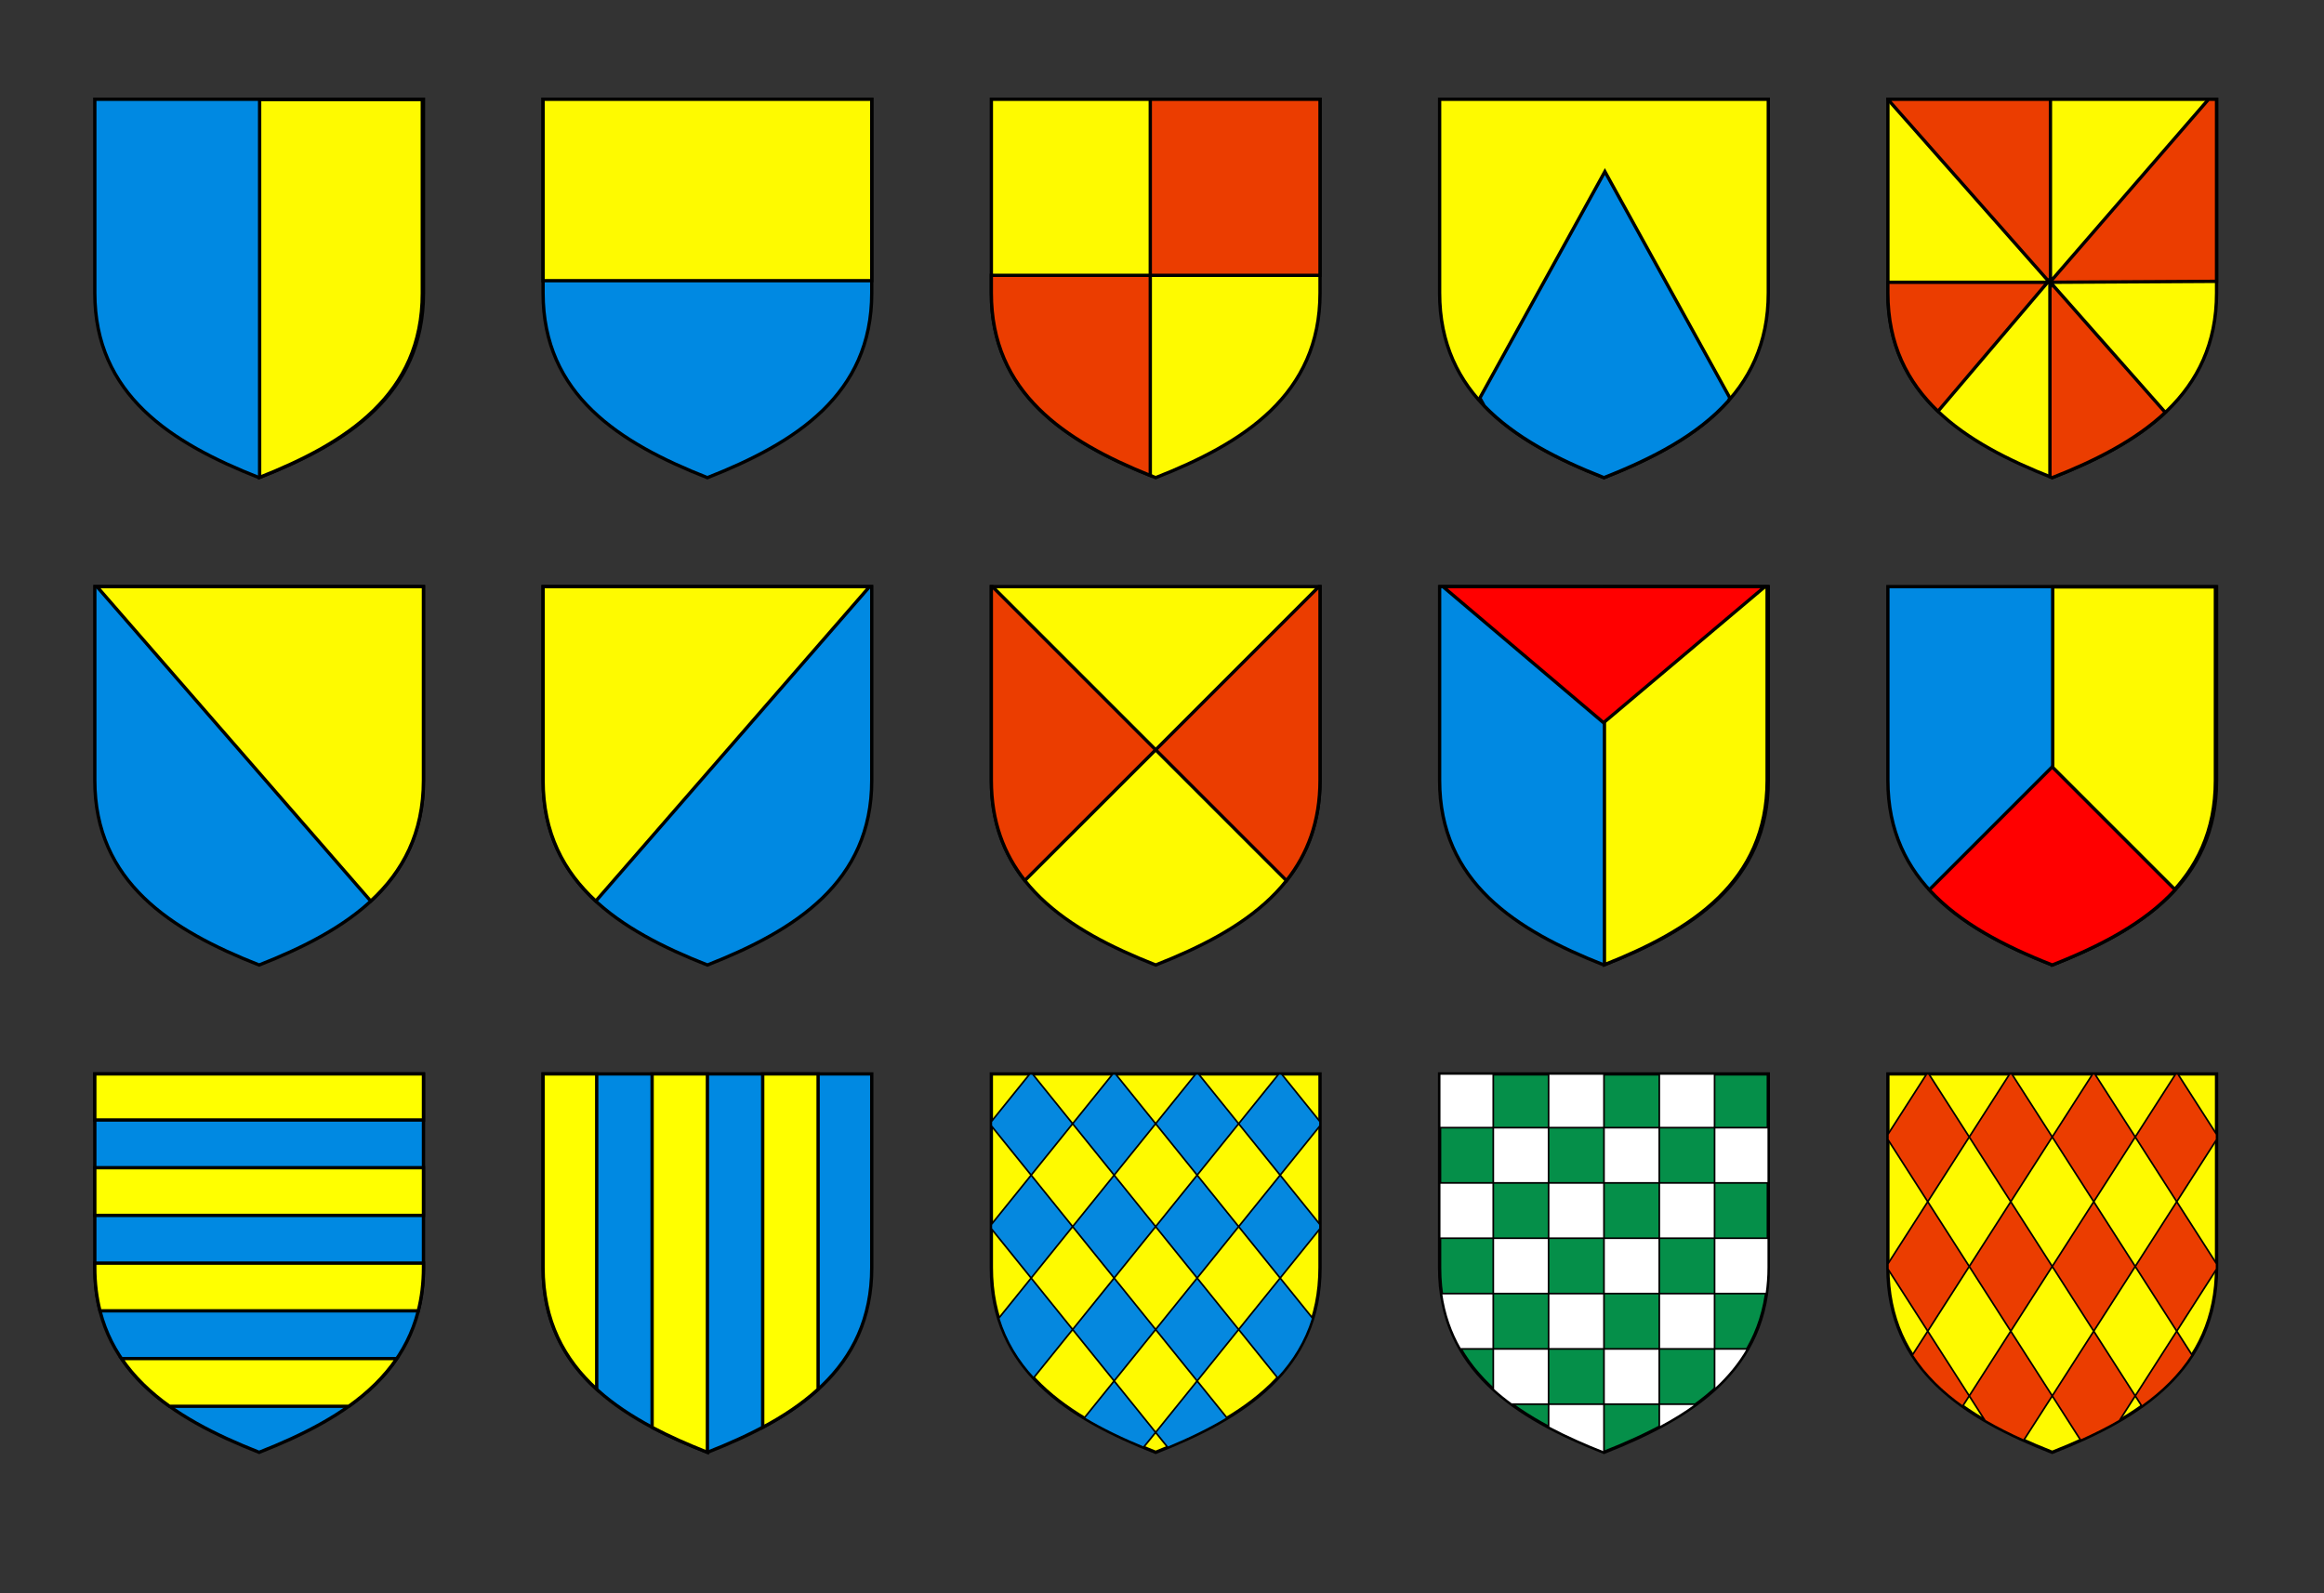
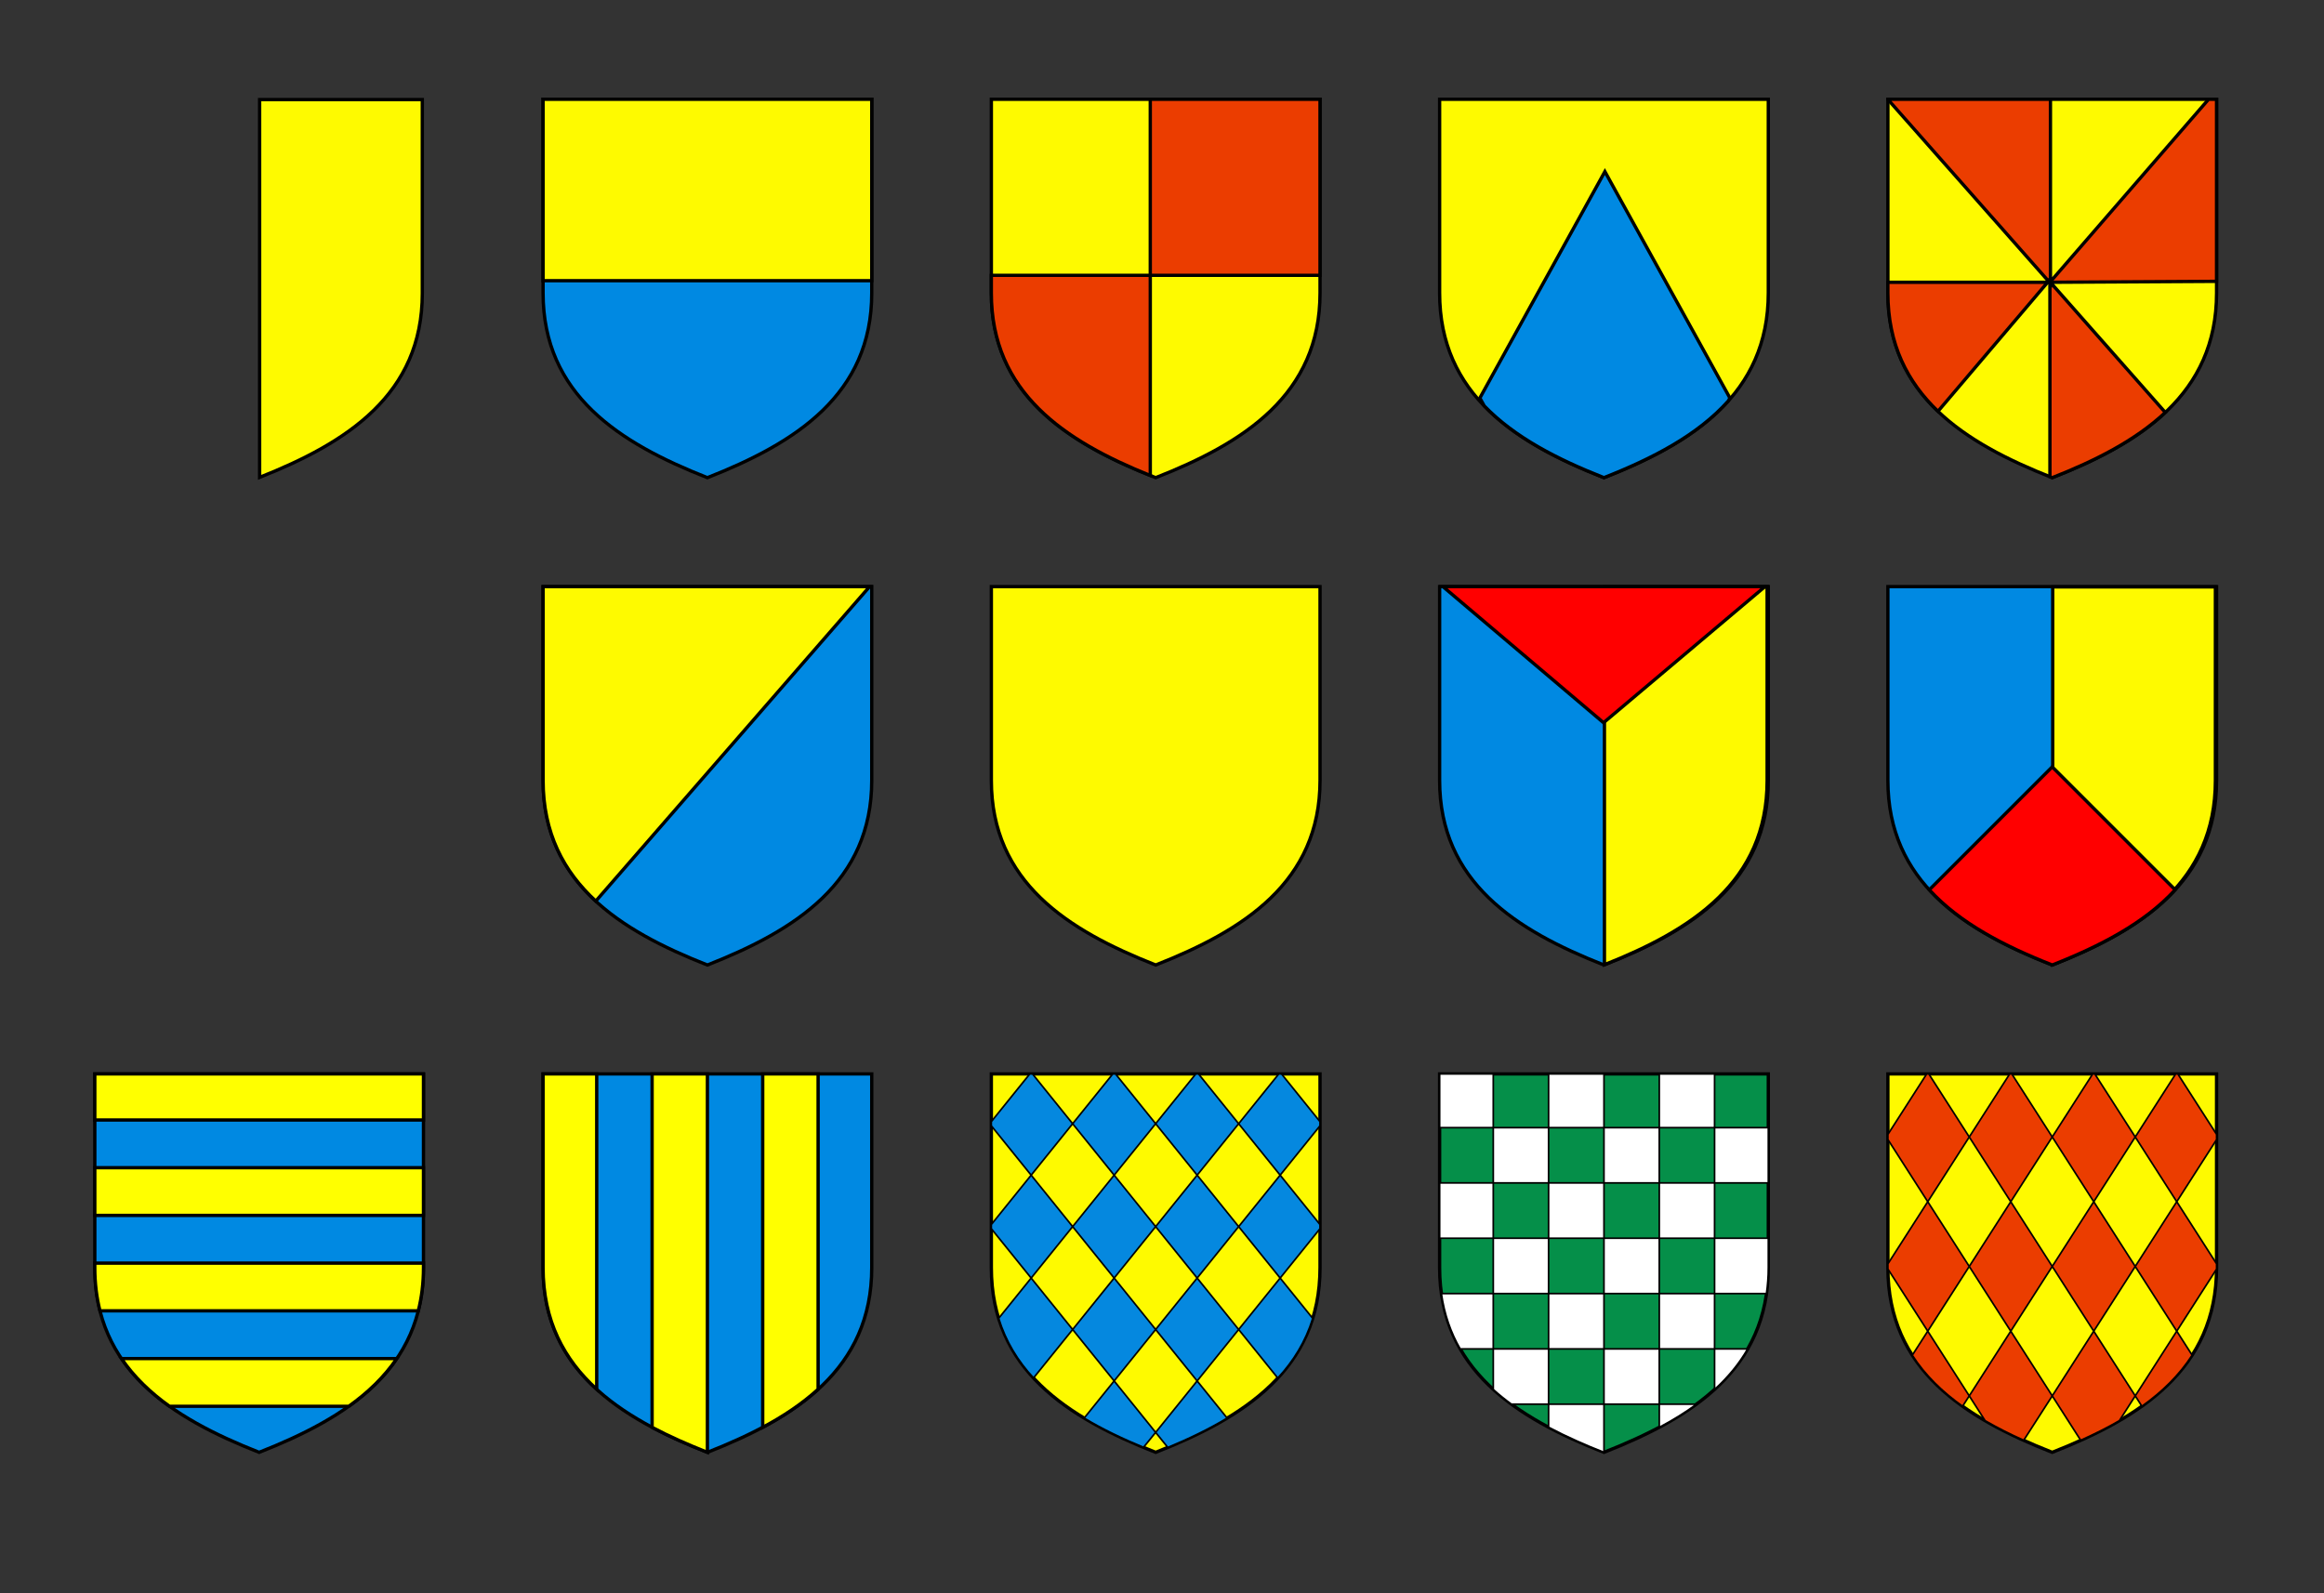
<svg xmlns="http://www.w3.org/2000/svg" xmlns:ns1="http://sodipodi.sourceforge.net/DTD/sodipodi-0.dtd" xmlns:ns2="http://www.inkscape.org/namespaces/inkscape" width="700" height="480" id="svg2" ns1:version="0.32" ns2:version="0.45.1" ns1:docbase="/tmp" ns1:docname="shield partitions.svg" ns2:output_extension="org.inkscape.output.svg.inkscape" version="1.0">
  <rect width="100%" height="100%" fill="#333333" stroke="none" />
  <defs id="defs4" />
  <ns1:namedview id="base" pagecolor="#ffffff" bordercolor="#666666" borderopacity="1.0" ns2:pageopacity="0.0" ns2:pageshadow="2" ns2:zoom="0.70710678" ns2:cx="171.15665" ns2:cy="217.17201" ns2:document-units="px" ns2:current-layer="layer1" ns2:window-width="943" ns2:window-height="585" ns2:window-x="437" ns2:window-y="383" width="700px" height="480px" />
  <g ns2:label="Ebene 1" ns2:groupmode="layer" id="layer1" transform="translate(-50.211,-58.678)">
    <g id="g7284" transform="translate(268.389,-74.712)">
-       <path id="path7282" style="fill:#0089e2;fill-opacity:1;fill-rule:evenodd;stroke:#000000;stroke-width:1px;stroke-linecap:butt;stroke-linejoin:miter;stroke-opacity:1" d="M -140.124,277.297 C -113.63,266.882 -90.613,252.312 -90.624,221.623 L -90.624,163.297 L -189.624,163.297 L -189.624,221.623 C -189.635,252.312 -166.618,266.882 -140.124,277.297 z " ns1:nodetypes="cccccc" />
      <path id="path7272" d="M -139.978,163.391 L -139.978,277.204 C -113.694,266.801 -90.967,252.232 -90.978,221.735 L -90.978,163.391 L -139.978,163.391 z " style="fill:#fefa00;fill-opacity:1;fill-rule:evenodd;stroke:#000000;stroke-width:1px;stroke-linecap:butt;stroke-linejoin:miter;stroke-opacity:1" />
    </g>
    <g id="g7298" transform="translate(23.349,-25.921)">
      <path ns1:nodetypes="cccccc" d="M 239.938,228.507 C 266.431,218.092 289.448,203.522 289.437,172.833 L 289.437,114.507 L 190.438,114.507 L 190.438,172.833 C 190.427,203.522 213.444,218.092 239.938,228.507 z " style="fill:#0089e2;fill-opacity:1;fill-rule:evenodd;stroke:#000000;stroke-width:1px;stroke-linecap:butt;stroke-linejoin:miter;stroke-opacity:1" id="path7290" />
      <path id="path7288" d="M 190.438,114.507 L 190.438,169.163 L 289.438,169.163 L 289.438,114.507 L 190.438,114.507 z " style="fill:#fefa00;fill-opacity:1;fill-rule:evenodd;stroke:#000000;stroke-width:1px;stroke-linecap:butt;stroke-linejoin:miter;stroke-opacity:1" />
    </g>
    <g id="g7309" transform="translate(-60.452,126.908)">
      <path id="path7302" style="fill:#0089e2;fill-opacity:1;fill-rule:evenodd;stroke:#000000;stroke-width:1px;stroke-linecap:butt;stroke-linejoin:miter;stroke-opacity:1" d="M 323.738,222.497 C 350.232,212.081 373.249,197.512 373.238,166.822 L 373.238,108.497 L 274.238,108.497 L 274.238,166.822 C 274.227,197.512 297.244,212.081 323.738,222.497 z " ns1:nodetypes="cccccc" />
      <path id="path7306" d="M 274.246,108.493 L 274.246,166.837 C 274.24,182.77 280.449,194.326 290.121,203.243 L 372.59,108.493 L 274.246,108.493 z " style="fill:#fefa00;fill-opacity:1;fill-rule:evenodd;stroke:#000000;stroke-width:1px;stroke-linecap:butt;stroke-linejoin:miter;stroke-opacity:1" />
    </g>
    <g transform="matrix(-1,0,0,1,452.003,126.908)" id="g7313">
-       <path ns1:nodetypes="cccccc" d="M 323.738,222.497 C 350.232,212.081 373.249,197.512 373.238,166.822 L 373.238,108.497 L 274.238,108.497 L 274.238,166.822 C 274.227,197.512 297.244,212.081 323.738,222.497 z " style="fill:#0089e2;fill-opacity:1;fill-rule:evenodd;stroke:#000000;stroke-width:1px;stroke-linecap:butt;stroke-linejoin:miter;stroke-opacity:1" id="path7315" />
-       <path style="fill:#fefa00;fill-opacity:1;fill-rule:evenodd;stroke:#000000;stroke-width:1px;stroke-linecap:butt;stroke-linejoin:miter;stroke-opacity:1" d="M 274.246,108.493 L 274.246,166.837 C 274.24,182.77 280.449,194.326 290.121,203.243 L 372.59,108.493 L 274.246,108.493 z " id="path7317" />
-     </g>
+       </g>
    <g id="g9285" transform="translate(333.845,-128.769)">
      <path id="path7319" style="fill:#fefa00;fill-opacity:1;fill-rule:evenodd;stroke:#000000;stroke-width:1px;stroke-linecap:butt;stroke-linejoin:miter;stroke-opacity:1" d="M 64.466,331.355 C 90.96,320.94 113.977,306.37 113.966,275.68 L 113.966,217.355 L 14.966,217.355 L 14.966,275.68 C 14.955,306.37 37.972,320.94 64.466,331.355 z " ns1:nodetypes="cccccc" />
      <path id="path8303" d="M 62.835,217.359 L 62.835,270.39 L 113.96,270.39 L 113.96,217.359 L 62.835,217.359 z M 62.835,270.39 L 14.96,270.39 L 14.96,275.671 C 14.95,305.726 37.038,320.329 62.835,330.702 L 62.835,270.39 z " style="fill:#eb3d00;fill-opacity:1;fill-rule:evenodd;stroke:#000000;stroke-width:1px;stroke-linecap:butt;stroke-linejoin:miter;stroke-opacity:1" />
    </g>
    <g id="g10288" transform="translate(134.087,-6.132)">
      <path id="path9307" style="fill:#fefa00;fill-opacity:1;fill-rule:evenodd;stroke:#000000;stroke-width:1px;stroke-linecap:butt;stroke-linejoin:miter;stroke-opacity:1" d="M 264.224,355.535 C 290.717,345.12 313.734,330.55 313.723,299.86 L 313.723,241.535 L 214.724,241.535 L 214.724,299.86 C 214.713,330.55 237.73,345.12 264.224,355.535 z " ns1:nodetypes="cccccc" />
-       <path id="path10285" d="M 214.719,241.547 L 214.719,299.859 C 214.714,312.327 218.527,322.129 224.813,330.078 L 264.219,290.703 L 215.063,241.547 L 214.719,241.547 z M 264.219,290.703 L 303.625,330.109 C 309.927,322.154 313.723,312.345 313.719,299.859 L 313.719,241.547 L 313.375,241.547 L 264.219,290.703 z " style="fill:#eb3d00;fill-opacity:1;fill-rule:evenodd;stroke:#000000;stroke-width:1px;stroke-linecap:butt;stroke-linejoin:miter;stroke-opacity:1" />
    </g>
    <g id="g10310" transform="translate(25.246,-139.015)">
      <path id="path10292" style="fill:#fefa00;fill-opacity:1;fill-rule:evenodd;stroke:#000000;stroke-width:1px;stroke-linecap:butt;stroke-linejoin:miter;stroke-opacity:1" d="M 643.109,341.594 C 669.603,331.179 692.62,316.609 692.609,285.92 L 692.609,227.594 L 593.609,227.594 L 593.609,285.92 C 593.598,316.609 616.615,331.179 643.109,341.594 z " ns1:nodetypes="cccccc" />
      <path id="path10307" d="M 593.6,227.608 L 593.6,227.639 L 642.412,282.889 L 642.412,282.733 L 642.412,282.577 L 642.475,282.639 L 642.569,282.545 L 642.569,227.608 L 593.6,227.608 z M 642.569,282.545 L 642.569,282.733 L 692.6,282.452 L 692.6,227.608 L 690.194,227.608 L 642.569,282.545 z M 642.475,282.639 L 642.412,282.733 L 642.537,282.733 L 642.475,282.639 z M 642.412,282.889 L 642.412,341.327 C 642.644,341.418 642.868,341.517 643.1,341.608 C 656.045,336.519 668.158,330.42 677.162,321.952 L 642.569,282.764 L 642.569,283.077 L 642.412,282.889 z M 593.6,282.733 L 593.6,285.92 C 593.595,301.416 599.474,312.791 608.694,321.608 L 641.725,282.733 L 593.6,282.733 z " style="fill:#eb3d00;fill-opacity:1;fill-rule:evenodd;stroke:#000000;stroke-width:1px;stroke-linecap:butt;stroke-linejoin:miter;stroke-opacity:1" />
    </g>
    <g id="g13339" transform="translate(368.33,3.589)">
      <path id="path10314" style="fill:#fefa00;fill-opacity:1;fill-rule:evenodd;stroke:#000000;stroke-width:1px;stroke-linecap:butt;stroke-linejoin:miter;stroke-opacity:1" d="M 29.978,492.632 C 56.472,482.216 79.489,467.647 79.478,436.957 L 79.478,378.632 L -19.522,378.632 L -19.522,436.957 C -19.532,467.647 3.485,482.216 29.978,492.632 z " ns1:nodetypes="cccccc" />
      <path id="path12320" d="M -7.938,378.625 L -19.531,393 L -19.531,394.25 L -7.531,409.125 L 4.969,393.625 L -7.125,378.625 L -7.938,378.625 z M 4.969,393.625 L 17.469,409.125 L 29.969,393.625 L 17.875,378.625 L 17.062,378.625 L 4.969,393.625 z M 29.969,393.625 L 42.469,409.125 L 54.969,393.625 L 42.875,378.625 L 42.062,378.625 L 29.969,393.625 z M 54.969,393.625 L 67.469,409.125 L 79.469,394.25 L 79.469,393 L 67.875,378.625 L 67.062,378.625 L 54.969,393.625 z M 67.469,409.125 L 54.969,424.625 L 67.469,440.125 L 79.469,425.25 L 79.469,424 L 67.469,409.125 z M 67.469,440.125 L 54.969,455.625 L 66.75,470.25 C 71.47,465.159 75.128,459.254 77.281,452.281 L 67.469,440.125 z M 54.969,455.625 L 42.469,440.125 L 29.969,455.625 L 42.469,471.125 L 54.969,455.625 z M 42.469,471.125 L 29.969,486.625 L 33.625,491.156 C 39.936,488.542 45.975,485.645 51.5,482.312 L 42.469,471.125 z M 29.969,486.625 L 17.469,471.125 L 8.438,482.312 C 13.953,485.639 20.012,488.514 26.312,491.125 L 29.969,486.625 z M 17.469,471.125 L 29.969,455.625 L 17.469,440.125 L 4.969,455.625 L 17.469,471.125 z M 4.969,455.625 L -7.531,440.125 L -17.312,452.25 C -15.163,459.225 -11.53,465.126 -6.812,470.219 L 4.969,455.625 z M -7.531,440.125 L 4.969,424.625 L -7.531,409.125 L -19.531,424 L -19.531,425.25 L -7.531,440.125 z M 4.969,424.625 L 17.469,440.125 L 29.969,424.625 L 17.469,409.125 L 4.969,424.625 z M 29.969,424.625 L 42.469,440.125 L 54.969,424.625 L 42.469,409.125 L 29.969,424.625 z " style="fill:#0588df;fill-opacity:1;fill-rule:evenodd;stroke:#000000;stroke-width:0.5;stroke-linecap:butt;stroke-linejoin:miter;stroke-miterlimit:4;stroke-dasharray:none;stroke-opacity:1" />
    </g>
    <g id="g14388" transform="translate(153.015,-143.164)">
      <path id="path13343" style="fill:#fefa00;fill-opacity:1;fill-rule:evenodd;stroke:#000000;stroke-width:1px;stroke-linecap:butt;stroke-linejoin:miter;stroke-opacity:1" d="M 515.336,639.385 C 541.83,628.969 564.847,614.4 564.836,583.71 L 564.836,525.385 L 465.836,525.385 L 465.836,583.71 C 465.825,614.4 488.842,628.969 515.336,639.385 z " ns1:nodetypes="cccccc" />
      <path id="path13416" d="M 477.531,525.375 L 465.844,543.594 L 465.844,545.156 L 477.844,563.875 L 490.344,544.375 L 478.156,525.375 L 477.531,525.375 z M 490.344,544.375 L 502.844,563.875 L 515.344,544.375 L 503.156,525.375 L 502.531,525.375 L 490.344,544.375 z M 515.344,544.375 L 527.844,563.875 L 540.344,544.375 L 528.156,525.375 L 527.531,525.375 L 515.344,544.375 z M 540.344,544.375 L 552.844,563.875 L 564.844,545.156 L 564.844,543.594 L 553.156,525.375 L 552.531,525.375 L 540.344,544.375 z M 552.844,563.875 L 540.344,583.375 L 552.844,602.875 L 564.844,584.156 C 564.845,584.008 564.844,583.868 564.844,583.719 L 564.844,582.594 L 552.844,563.875 z M 552.844,602.875 L 540.344,622.375 L 542.344,625.5 C 548.42,621.172 553.604,616.139 557.469,610.125 C 557.474,610.118 557.464,610.101 557.469,610.094 L 552.844,602.875 z M 540.344,622.375 L 527.844,602.875 L 515.344,622.375 L 523.906,635.75 C 527.952,633.929 531.878,631.988 535.562,629.844 L 540.344,622.375 z M 515.344,622.375 L 502.844,602.875 L 490.344,622.375 L 495.125,629.844 C 498.809,631.988 502.704,633.929 506.75,635.75 L 515.344,622.375 z M 490.344,622.375 L 477.844,602.875 L 473.188,610.125 C 477.053,616.14 482.266,621.171 488.344,625.5 L 490.344,622.375 z M 477.844,602.875 L 490.344,583.375 L 477.844,563.875 L 465.844,582.594 L 465.844,583.719 C 465.844,583.868 465.843,584.008 465.844,584.156 L 477.844,602.875 z M 490.344,583.375 L 502.844,602.875 L 515.344,583.375 L 502.844,563.875 L 490.344,583.375 z M 515.344,583.375 L 527.844,602.875 L 540.344,583.375 L 527.844,563.875 L 515.344,583.375 z " style="fill:#eb3d00;fill-opacity:1;fill-rule:evenodd;stroke:#000000;stroke-width:0.5;stroke-linecap:butt;stroke-linejoin:miter;stroke-miterlimit:4;stroke-dasharray:none;stroke-opacity:1" />
    </g>
    <g id="g16555" transform="translate(199.993,-136.164)">
      <path id="path14392" style="fill:#058f49;fill-opacity:1;fill-rule:evenodd;stroke:#000000;stroke-width:1px;stroke-linecap:butt;stroke-linejoin:miter;stroke-opacity:1" d="M 333.336,632.385 C 359.83,621.969 382.847,607.4 382.836,576.71 L 382.836,518.385 L 283.836,518.385 L 283.836,576.71 C 283.825,607.4 306.842,621.969 333.336,632.385 z " ns1:nodetypes="cccccc" />
      <path id="path15583" d="M 283.844,518.375 L 283.844,534.562 L 300,534.562 L 300,518.375 L 283.844,518.375 z M 300,534.562 L 300,551.219 L 316.656,551.219 L 316.656,534.562 L 300,534.562 z M 316.656,534.562 L 333.344,534.562 L 333.344,518.375 L 316.656,518.375 L 316.656,534.562 z M 333.344,534.562 L 333.344,551.219 L 350,551.219 L 350,534.562 L 333.344,534.562 z M 350,534.562 L 366.656,534.562 L 366.656,518.375 L 350,518.375 L 350,534.562 z M 366.656,534.562 L 366.656,551.219 L 382.844,551.219 L 382.844,534.562 L 366.656,534.562 z M 366.656,551.219 L 350,551.219 L 350,567.875 L 366.656,567.875 L 366.656,551.219 z M 366.656,567.875 L 366.656,584.562 L 382.281,584.562 C 382.634,582.069 382.845,579.461 382.844,576.719 L 382.844,567.875 L 366.656,567.875 z M 366.656,584.562 L 350,584.562 L 350,601.219 L 366.656,601.219 L 366.656,584.562 z M 366.656,601.219 L 366.656,613.438 C 370.609,609.843 373.988,605.798 376.625,601.219 L 366.656,601.219 z M 350,601.219 L 333.344,601.219 L 333.344,617.875 L 350,617.875 L 350,601.219 z M 350,617.875 L 350,624.844 C 353.985,622.722 357.748,620.423 361.219,617.875 L 350,617.875 z M 333.344,617.875 L 316.656,617.875 L 316.656,624.812 C 321.914,627.614 327.548,630.097 333.344,632.375 L 333.344,617.875 z M 316.656,617.875 L 316.656,601.219 L 300,601.219 L 300,613.438 C 301.717,614.999 303.553,616.469 305.469,617.875 L 316.656,617.875 z M 300,601.219 L 300,584.562 L 284.375,584.562 C 285.262,590.832 287.217,596.333 290.031,601.219 L 300,601.219 z M 300,584.562 L 316.656,584.562 L 316.656,567.875 L 300,567.875 L 300,584.562 z M 300,567.875 L 300,551.219 L 283.844,551.219 L 283.844,567.875 L 300,567.875 z M 316.656,567.875 L 333.344,567.875 L 333.344,551.219 L 316.656,551.219 L 316.656,567.875 z M 333.344,567.875 L 333.344,584.562 L 350,584.562 L 350,567.875 L 333.344,567.875 z M 333.344,584.562 L 316.656,584.562 L 316.656,601.219 L 333.344,601.219 L 333.344,584.562 z " style="fill:#ffffff;fill-opacity:1;fill-rule:evenodd;stroke:#000000;stroke-width:0.5;stroke-linecap:butt;stroke-linejoin:miter;stroke-miterlimit:4;stroke-dasharray:none;stroke-opacity:1" />
    </g>
    <g id="g2235" transform="translate(-167.881,-48.594)">
      <path ns1:nodetypes="cccccc" d="M 701.211,251.179 C 727.705,240.764 750.722,226.195 750.711,195.505 L 750.711,137.179 L 651.711,137.179 L 651.711,195.505 C 651.7,226.195 674.717,240.764 701.211,251.179 z " style="fill:#fefa00;fill-opacity:1;fill-rule:evenodd;stroke:#000000;stroke-width:1px;stroke-linecap:butt;stroke-linejoin:miter;stroke-opacity:1" id="path2189" />
      <path transform="translate(50.211,58.678)" id="path2200" d="M 651.281,100.281 L 613.625,168.5 L 614.938,170.875 C 624.104,180.393 637.064,187.022 651,192.5 C 665.655,186.739 679.25,179.704 688.469,169.375 L 688.938,168.5 L 651.281,100.281 z " style="fill:#0089e2;fill-opacity:1;fill-rule:evenodd;stroke:#000000;stroke-width:1px;stroke-linecap:butt;stroke-linejoin:miter;stroke-opacity:1" />
    </g>
    <g id="g2229" transform="translate(546.119,42.612)">
      <g id="g2203" transform="translate(127.335,29.493)">
        <path id="path2205" style="fill:#0089e2;fill-opacity:1;fill-rule:evenodd;stroke:#000000;stroke-width:1px;stroke-linecap:butt;stroke-linejoin:miter;stroke-opacity:1" d="M -140.124,277.297 C -113.63,266.882 -90.613,252.312 -90.624,221.623 L -90.624,163.297 L -189.624,163.297 L -189.624,221.623 C -189.635,252.312 -166.618,266.882 -140.124,277.297 z " ns1:nodetypes="cccccc" />
        <path id="path2207" d="M -139.978,163.391 L -139.978,277.204 C -113.694,266.801 -90.967,252.232 -90.978,221.735 L -90.978,163.391 L -139.978,163.391 z " style="fill:#fefa00;fill-opacity:1;fill-rule:evenodd;stroke:#000000;stroke-width:1px;stroke-linecap:butt;stroke-linejoin:miter;stroke-opacity:1" />
      </g>
      <path id="path2209" d="M -61.289,192.791 L 35.711,192.791 L -12.911,233.791 L -61.289,192.791 z " style="fill:#ff0000;fill-rule:evenodd;stroke:#000000;stroke-width:1px;stroke-linecap:butt;stroke-linejoin:miter;stroke-opacity:1" />
    </g>
    <g id="g2224" transform="translate(793.14,-99.777)">
      <path ns1:nodetypes="cccccc" d="M -124.789,449.179 C -98.295,438.764 -75.278,424.195 -75.289,393.505 L -75.289,335.179 L -174.289,335.179 L -174.289,393.505 C -174.3,424.195 -151.283,438.764 -124.789,449.179 z " style="fill:#0089e2;fill-opacity:1;fill-rule:evenodd;stroke:#000000;stroke-width:1px;stroke-linecap:butt;stroke-linejoin:miter;stroke-opacity:1" id="path2213" />
      <path style="fill:#fefa00;fill-opacity:1;fill-rule:evenodd;stroke:#000000;stroke-width:1px;stroke-linecap:butt;stroke-linejoin:miter;stroke-opacity:1" d="M -124.643,335.273 L -124.643,449.086 C -98.359,438.683 -75.632,424.114 -75.643,393.617 L -75.643,335.273 L -124.643,335.273 z " id="path2215" />
      <path id="path2219" d="M -124.789,389.49 L -161.82,426.521 C -152.612,436.593 -139.22,443.505 -124.789,449.178 C -110.358,443.505 -96.966,436.593 -87.758,426.521 L -124.789,389.49 z " style="fill:#ff0000;fill-opacity:1;fill-rule:evenodd;stroke:#000000;stroke-width:1px;stroke-linecap:butt;stroke-linejoin:miter;stroke-opacity:1" />
    </g>
    <g id="g3241" transform="translate(466.357,239.042)">
      <path id="path2241" style="fill:#0089e2;fill-opacity:1;fill-rule:evenodd;stroke:#000000;stroke-width:1px;stroke-linecap:butt;stroke-linejoin:miter;stroke-opacity:1" d="M -203.07,257.179 C -176.576,246.764 -153.559,232.195 -153.57,201.505 L -153.57,143.179 L -252.57,143.179 L -252.57,201.505 C -252.58,232.195 -229.563,246.764 -203.07,257.179 z " ns1:nodetypes="cccccc" />
      <path id="path3230" transform="translate(50.211,58.678)" d="M -302.781,84.5 L -302.781,142.812 C -302.787,158.892 -296.451,170.55 -286.625,179.5 L -286.625,84.5 L -302.781,84.5 z M -269.938,84.5 L -269.938,190.969 C -264.69,193.762 -259.063,196.227 -253.281,198.5 L -253.281,84.5 L -269.938,84.5 z M -236.625,84.5 L -236.625,190.969 C -230.426,187.669 -224.772,183.904 -219.938,179.5 L -219.938,84.5 L -236.625,84.5 z " style="fill:#ffff00;fill-opacity:1;fill-rule:evenodd;stroke:#000000;stroke-width:1px;stroke-linecap:butt;stroke-linejoin:miter;stroke-opacity:1" />
    </g>
    <g id="g3285" transform="translate(431.335,24.042)">
      <path id="path3247" style="fill:#0089e2;fill-opacity:1;fill-rule:evenodd;stroke:#000000;stroke-width:1px;stroke-linecap:butt;stroke-linejoin:miter;stroke-opacity:1" d="M -303.07,472.179 C -276.576,461.764 -253.559,447.195 -253.57,416.505 L -253.57,358.179 L -352.57,358.179 L -352.57,416.505 C -352.58,447.195 -329.563,461.764 -303.07,472.179 z " ns1:nodetypes="cccccc" />
      <path id="path3282" transform="translate(50.211,58.678)" d="M -402.781,299.5 L -402.781,313.375 L -303.781,313.375 L -303.781,299.5 L -402.781,299.5 z M -402.781,327.75 L -402.781,342.125 L -303.781,342.125 L -303.781,327.75 L -402.781,327.75 z M -402.781,356.5 L -402.781,357.812 C -402.783,362.536 -402.237,366.872 -401.219,370.875 L -305.344,370.875 C -304.326,366.872 -303.78,362.536 -303.781,357.812 L -303.781,356.5 L -402.781,356.5 z M -394.75,385.25 C -390.962,390.822 -386.016,395.54 -380.281,399.625 L -326.281,399.625 C -320.549,395.542 -315.6,390.819 -311.812,385.25 L -394.75,385.25 z " style="fill:#ffff00;fill-opacity:1;fill-rule:evenodd;stroke:#000000;stroke-width:1px;stroke-linecap:butt;stroke-linejoin:miter;stroke-opacity:1" />
    </g>
  </g>
</svg>